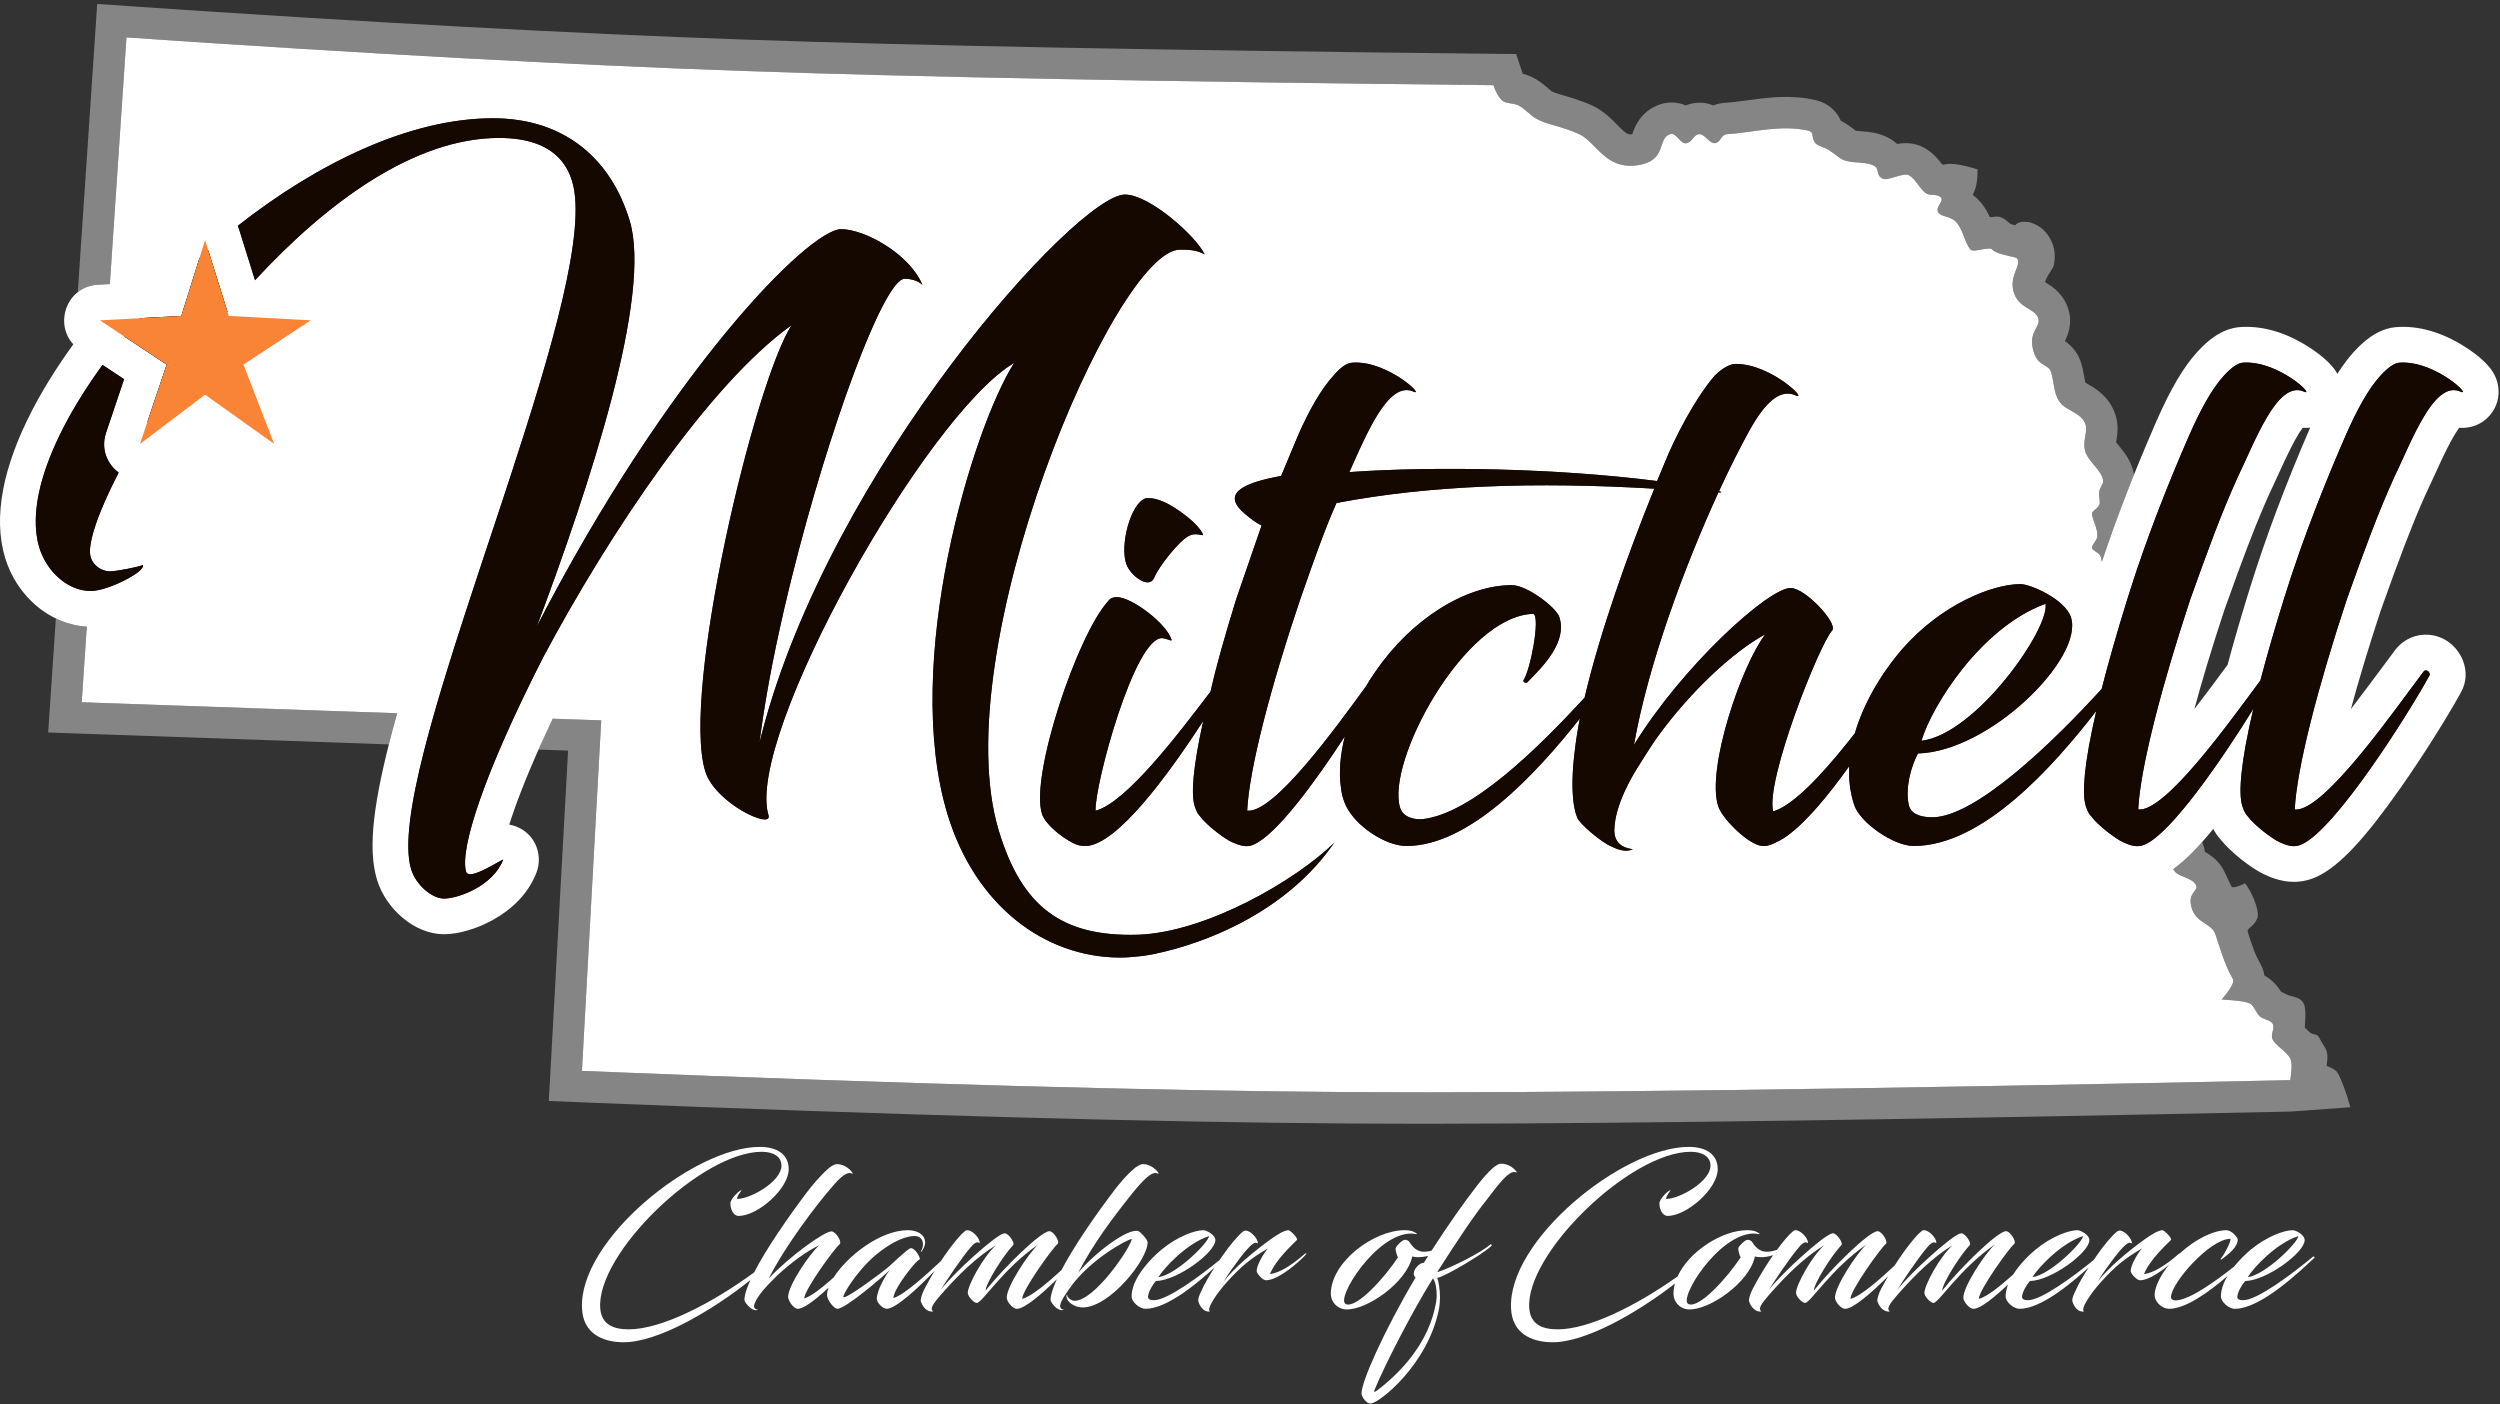
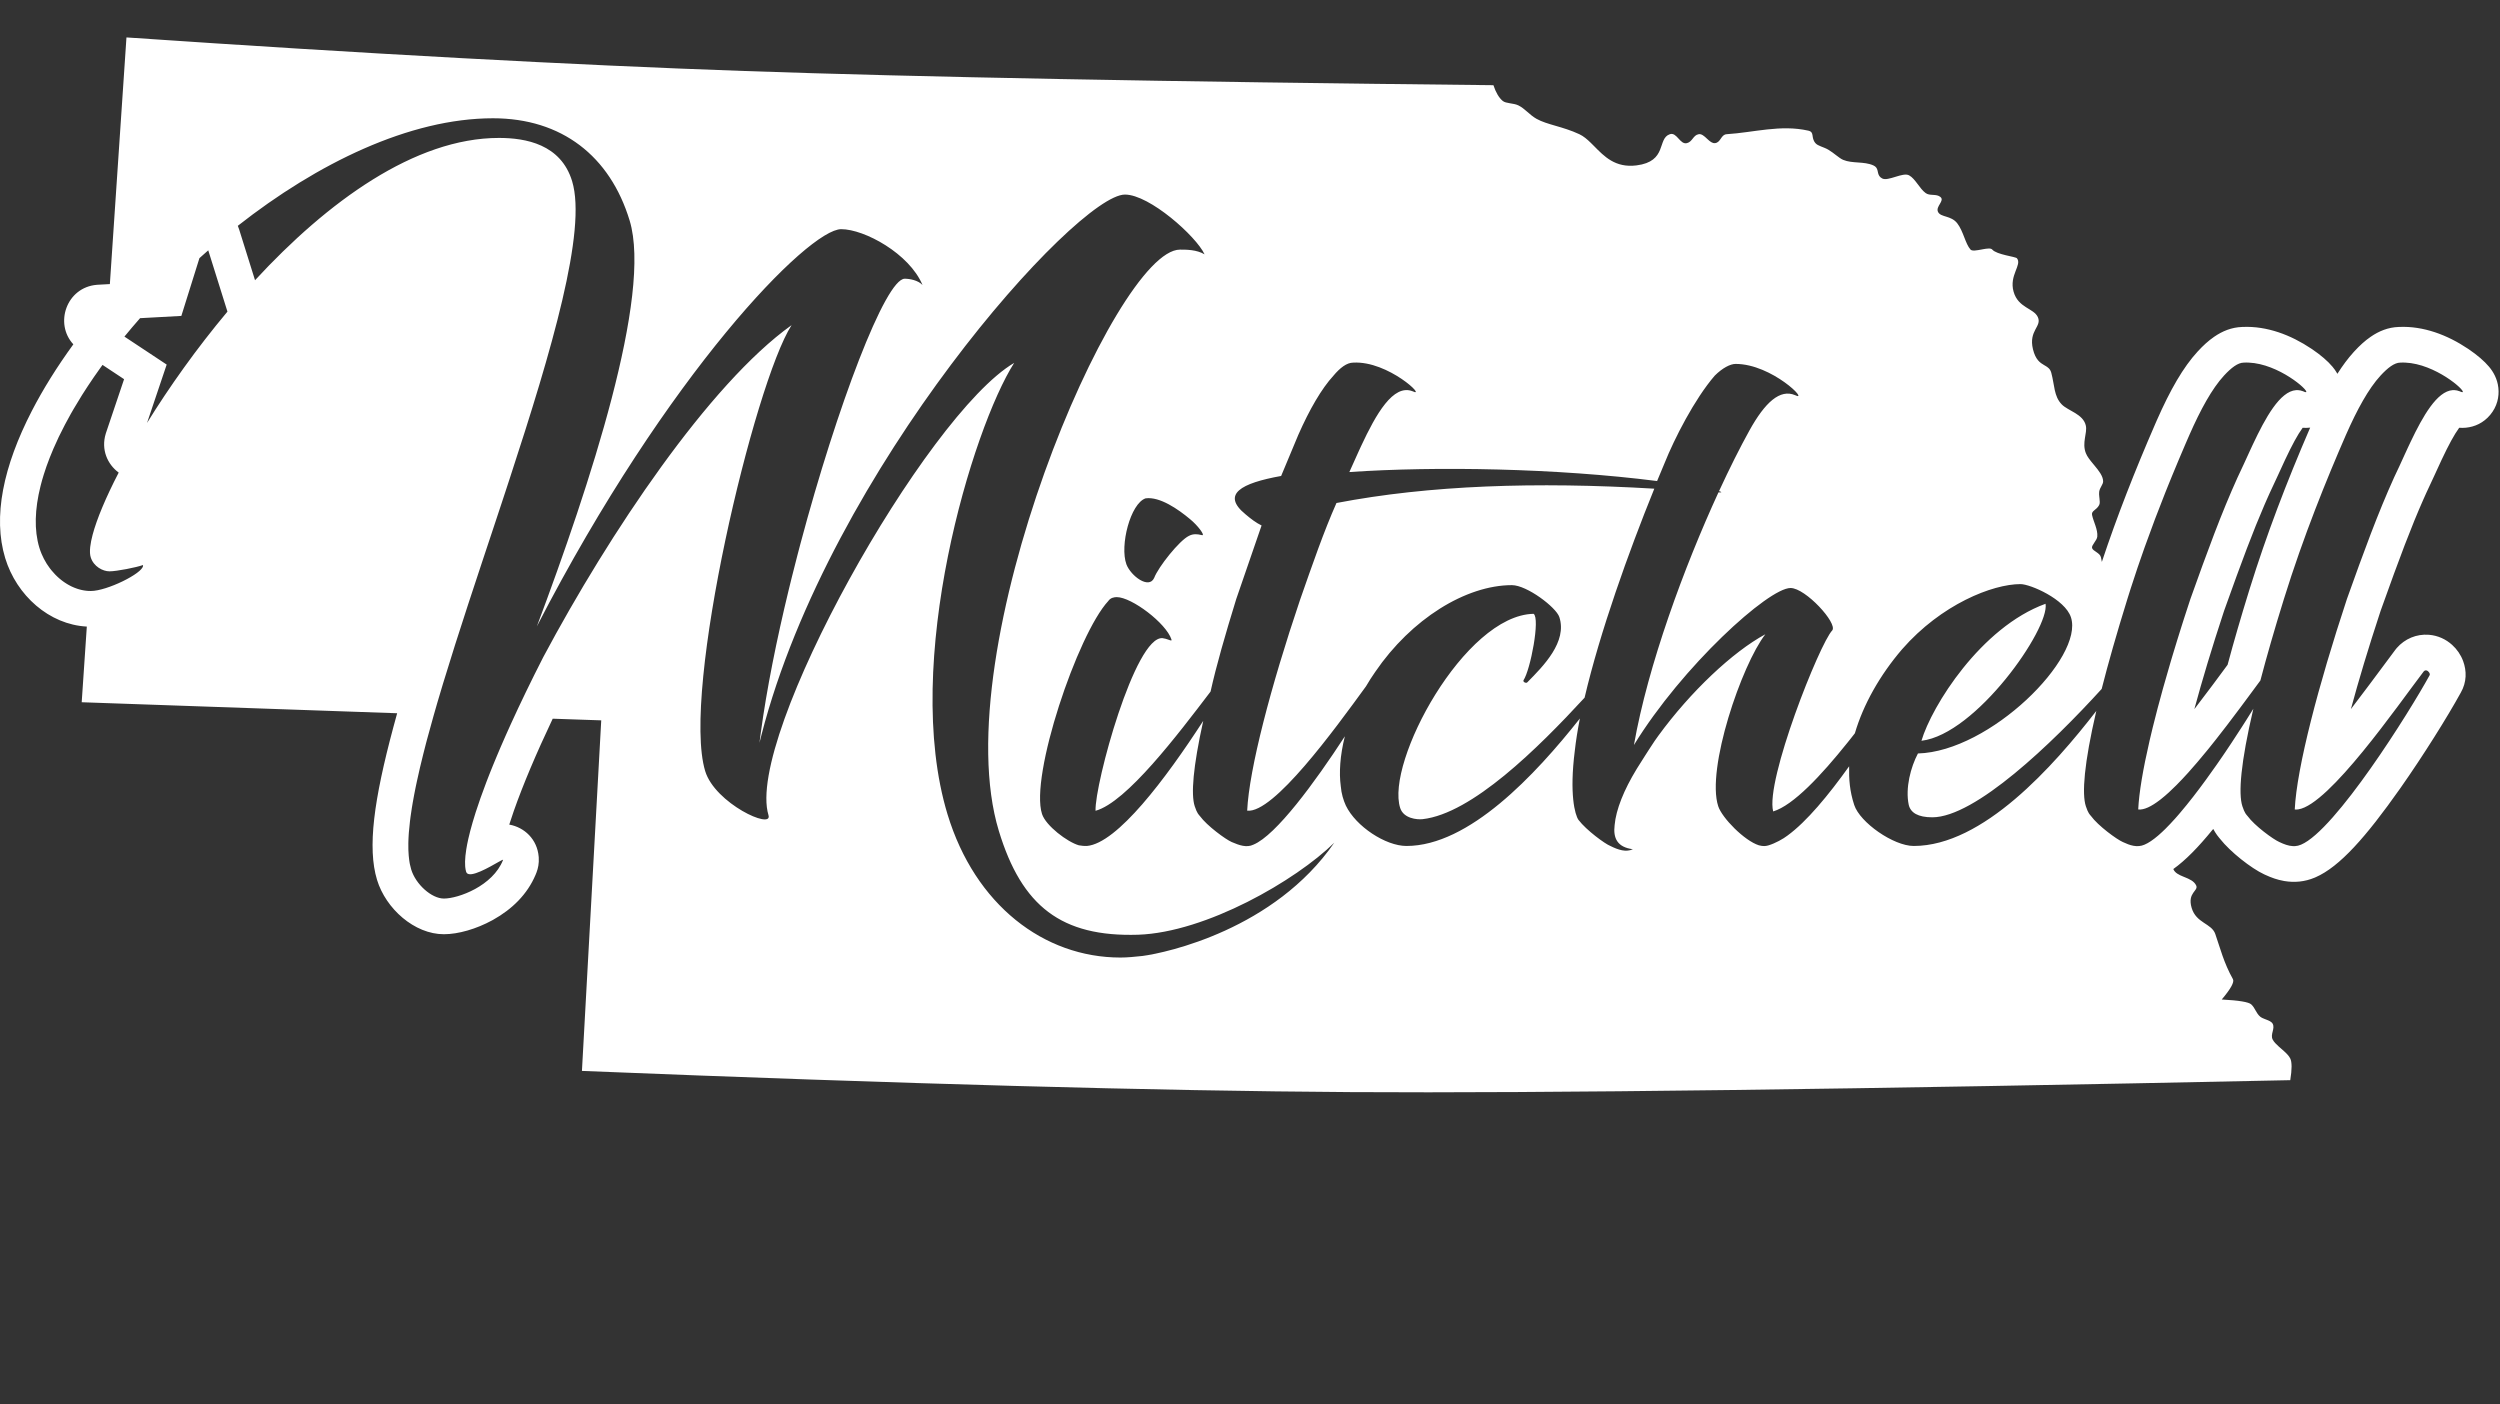
<svg xmlns="http://www.w3.org/2000/svg" width="178" height="100" viewBox="0 0 178 100">
  <rect x="0" y="0" width="178" height="100" fill="#333333" stroke="none" />
  <g fill="none" fill-rule="evenodd" transform="translate(0 .282)">
-     <path fill="#858585" fill-rule="nonzero" d="M39.353,50.889 L42.808,51.007 L41.434,75.967 C64.193,76.888 82.436,77.391 96.161,77.476 C109.887,77.562 132.188,77.279 163.066,76.626 C163.192,75.854 163.192,75.34 163.066,75.082 C162.979,74.905 162.814,74.734 162.628,74.566 L162.249,74.232 C162.064,74.066 161.899,73.901 161.815,73.734 C161.743,73.593 161.752,73.45 161.78,73.308 L161.846,73.023 C161.875,72.882 161.885,72.744 161.815,72.61 C161.739,72.465 161.545,72.385 161.348,72.31 L161.283,72.285 C161.152,72.235 161.026,72.183 160.938,72.113 C160.63,71.866 160.578,71.497 160.288,71.23 C160.107,71.063 159.406,70.947 158.188,70.882 C158.834,70.119 159.1,69.636 158.985,69.433 C158.327,68.264 158.07,67.192 157.726,66.212 C157.626,65.928 157.41,65.751 157.162,65.582 L156.907,65.413 C156.56,65.181 156.207,64.907 156.045,64.359 C155.722,63.262 156.549,63.156 156.369,62.765 C156.223,62.45 155.874,62.305 155.533,62.166 L155.457,62.135 C155.144,62.006 154.85,61.872 154.74,61.593 C155.392,61.129 156.067,60.486 156.795,59.666 C156.81,59.694 156.822,59.725 156.834,59.757 C156.911,59.96 156.96,60.157 156.987,60.351 L156.989,60.374 C157.067,60.416 157.138,60.458 157.212,60.504 L157.257,60.533 C157.742,60.847 158.141,61.266 158.401,61.829 C158.597,62.254 158.759,62.595 158.889,62.853 C159.017,62.942 159.333,62.862 159.837,62.612 C160.188,62.956 160.936,64.527 160.718,65.104 C160.5,65.682 159.957,65.823 160.034,66.057 C160.1,66.262 160.159,66.443 160.213,66.606 L160.242,66.693 C160.437,67.275 160.563,67.607 160.718,67.925 L160.743,67.976 C160.801,68.093 160.864,68.209 160.936,68.337 C161.086,68.604 161.177,68.875 161.221,69.144 L161.225,69.174 L161.25,69.187 C161.429,69.283 161.599,69.402 161.769,69.553 L161.805,69.586 C161.999,69.765 162.159,69.956 162.301,70.162 C162.337,70.214 162.367,70.261 162.397,70.309 L162.408,70.327 L162.426,70.335 C162.512,70.373 162.592,70.412 162.683,70.462 L162.722,70.484 C163.159,70.731 163.749,70.646 164.015,71.155 C164.235,71.577 164.111,72.435 164.106,72.871 L164.105,72.886 C164.179,72.952 164.24,73.009 164.299,73.066 L164.413,73.181 C164.683,73.459 164.962,73.259 165.135,73.611 C165.532,74.422 165.852,74.396 165.653,75.609 C166.079,75.769 166.338,75.929 166.429,76.088 C166.714,76.583 167.021,77.405 167.348,78.553 L163.113,78.861 C136.679,79.42 116.525,79.708 102.642,79.726 L100.017,79.726 C98.659,79.724 97.369,79.72 96.147,79.712 C82.392,79.626 64.126,79.122 41.343,78.201 L39.075,78.109 L39.2,75.844 L40.448,53.162 L38.342,53.089 C38.655,52.385 38.992,51.651 39.353,50.889 Z M3.976,43.756 C4.663,44.087 5.407,44.29 6.181,44.33 L5.817,49.718 L28.277,50.501 L28.241,50.635 C28.163,50.916 28.086,51.198 28.009,51.485 C27.896,51.908 27.788,52.319 27.687,52.719 L5.739,51.953 L3.429,51.872 L3.585,49.568 L3.976,43.756 Z M6.922,0 L9.157,0.153 C26.211,1.317 40.854,2.112 53.084,2.54 C65.32,2.967 83.079,3.303 106.354,3.548 L107.949,3.565 L108.418,4.969 L108.443,4.976 C108.644,5.026 108.831,5.091 109.034,5.185 L109.089,5.212 C109.493,5.409 109.777,5.618 110.154,5.944 C110.185,5.971 110.28,6.053 110.291,6.063 C110.371,6.132 110.418,6.172 110.456,6.201 C110.481,6.219 110.493,6.228 110.497,6.23 C110.589,6.282 110.772,6.349 111.139,6.458 C111.221,6.482 111.531,6.573 111.586,6.589 C111.788,6.648 111.953,6.699 112.121,6.753 C112.575,6.9 112.985,7.056 113.394,7.247 C113.934,7.498 114.351,7.823 114.83,8.289 C114.844,8.303 114.862,8.321 114.882,8.341 L114.927,8.385 L114.957,8.416 L114.988,8.447 C115.01,8.469 115.032,8.491 115.054,8.513 L115.086,8.545 C115.164,8.624 115.235,8.696 115.268,8.73 L115.287,8.748 C115.785,9.247 115.909,9.315 116.217,9.279 C116.345,8.903 116.449,8.655 116.642,8.357 L116.671,8.314 C117.029,7.776 117.544,7.366 118.193,7.151 C118.818,6.944 119.441,6.984 119.993,7.21 L120.023,7.222 L120.068,7.205 C120.201,7.155 120.34,7.114 120.485,7.085 L120.539,7.074 C121.064,6.978 121.544,7.045 121.975,7.22 L121.985,7.224 C122.223,7.129 122.478,7.068 122.746,7.046 L122.8,7.042 C123.225,7.015 123.585,6.973 124.421,6.859 C125.245,6.747 125.726,6.688 126.2,6.655 L126.277,6.649 C126.392,6.642 126.508,6.635 126.63,6.63 C127.552,6.59 128.401,6.649 129.243,6.839 C129.894,6.986 130.472,7.341 130.863,7.939 C130.94,8.057 131.004,8.175 131.057,8.294 L131.067,8.318 L131.093,8.331 C131.138,8.354 131.183,8.378 131.229,8.403 L131.296,8.441 C131.509,8.566 131.697,8.695 131.916,8.86 C131.93,8.871 132.041,8.956 132.129,9.023 L132.141,9.031 C132.203,9.038 132.278,9.044 132.402,9.053 L132.431,9.055 C132.473,9.058 132.493,9.06 132.517,9.061 C133.259,9.116 133.724,9.195 134.305,9.458 C134.582,9.582 134.832,9.746 135.049,9.945 L135.076,9.97 C135.093,9.967 135.107,9.965 135.121,9.962 L135.165,9.955 C135.783,9.859 136.375,9.902 136.992,10.236 C137.356,10.433 137.648,10.68 137.917,10.978 C138.044,11.117 138.133,11.227 138.27,11.408 L138.279,11.42 L138.317,11.427 L138.386,11.442 C138.823,11.301 139.63,11.413 140.806,11.778 C140.806,12.596 140.691,13.195 140.462,13.574 L140.466,13.602 C140.689,13.766 140.893,13.959 141.079,14.189 L141.119,14.239 C141.346,14.53 141.514,14.817 141.671,15.156 L141.681,15.178 L141.708,15.178 C141.843,15.182 142.135,15.117 142.277,15.144 L142.338,15.156 C142.683,15.228 142.862,15.444 143.164,15.671 C143.188,15.68 143.208,15.685 143.23,15.691 L143.253,15.697 C143.297,15.708 143.395,15.731 143.497,15.755 C143.653,15.52 144.008,15.452 144.562,15.553 C144.716,15.608 144.834,15.655 144.916,15.695 C145.209,15.838 145.469,16.018 145.727,16.344 C146.277,17.039 146.395,17.836 146.233,18.604 C146.192,18.8 145.777,19.351 145.706,19.544 C145.695,19.574 145.676,19.625 145.656,19.676 L145.643,19.71 C145.632,19.738 145.621,19.766 145.613,19.788 L145.608,19.801 C145.668,19.838 145.72,19.87 145.727,19.875 C145.973,20.027 146.16,20.159 146.361,20.337 C146.683,20.624 146.947,20.964 147.135,21.379 C147.467,22.115 147.466,22.871 147.208,23.571 C147.158,23.706 147.105,23.825 147.042,23.949 L147.018,23.997 C147.169,24.1 147.305,24.21 147.45,24.355 L147.489,24.395 C147.834,24.752 148.08,25.188 148.213,25.682 C148.236,25.769 148.256,25.844 148.273,25.919 L148.285,25.968 C148.327,26.151 148.362,26.341 148.424,26.694 C148.444,26.808 148.46,26.892 148.473,26.956 L148.507,26.981 L148.576,27.02 C148.614,27.041 148.65,27.062 148.674,27.075 L148.685,27.082 C149.094,27.316 149.393,27.518 149.701,27.81 C150.196,28.279 150.552,28.862 150.701,29.565 C150.776,29.915 150.785,30.243 150.754,30.586 C150.744,30.695 150.731,30.801 150.713,30.916 L150.704,30.977 L150.693,31.043 C150.69,31.06 150.688,31.072 150.684,31.099 C150.679,31.125 150.679,31.125 150.675,31.149 C150.673,31.165 150.67,31.18 150.668,31.193 L150.665,31.212 L150.672,31.22 C150.703,31.259 150.744,31.308 150.799,31.374 L150.818,31.397 C151.253,31.919 151.457,32.196 151.669,32.649 C151.798,32.925 151.893,33.213 151.942,33.516 C151.102,35.601 150.343,37.65 149.652,39.726 C149.631,39.618 149.61,39.51 149.589,39.403 C149.522,39.073 149.012,38.965 148.954,38.732 C148.904,38.532 149.3,38.211 149.327,37.923 C149.375,37.413 149.048,36.853 148.954,36.382 C148.893,36.078 149.266,36.048 149.461,35.677 C149.523,35.559 149.504,35.376 149.481,35.185 L149.472,35.112 C149.457,34.98 149.445,34.847 149.461,34.733 C149.508,34.413 149.75,34.22 149.743,33.977 C149.731,33.603 149.43,33.227 149.122,32.856 L149.03,32.745 C148.815,32.487 148.61,32.232 148.513,31.984 C148.22,31.239 148.625,30.556 148.513,30.03 C148.335,29.193 147.244,28.973 146.798,28.514 C146.231,27.93 146.29,27.147 146.052,26.263 C145.977,25.983 145.81,25.87 145.616,25.756 L145.582,25.736 L145.546,25.716 C145.259,25.548 144.929,25.337 144.746,24.581 C144.423,23.238 145.4,22.976 145.095,22.298 C144.804,21.654 143.696,21.654 143.367,20.484 C143.037,19.313 143.983,18.583 143.609,18.11 C143.511,17.985 142.172,17.86 141.846,17.485 C141.75,17.374 141.478,17.411 141.185,17.464 L141.112,17.478 C140.768,17.542 140.415,17.614 140.299,17.485 C139.929,17.071 139.794,16.178 139.354,15.614 C138.915,15.051 138.189,15.202 137.99,14.812 C137.789,14.417 138.487,14.017 138.159,13.744 C138.02,13.628 137.849,13.608 137.675,13.597 L137.6,13.592 C137.425,13.582 137.252,13.569 137.108,13.465 C136.676,13.154 136.377,12.445 135.926,12.201 C135.482,11.961 134.434,12.647 134.014,12.425 C133.822,12.324 133.76,12.19 133.724,12.051 L133.677,11.844 C133.64,11.708 133.578,11.582 133.384,11.495 C132.713,11.193 131.886,11.376 131.23,11.099 C130.938,10.975 130.578,10.611 130.168,10.372 C129.834,10.177 129.437,10.117 129.26,9.91 C128.913,9.503 129.22,9.127 128.749,9.02 C126.781,8.575 124.875,9.151 122.941,9.273 C122.735,9.286 122.633,9.426 122.533,9.571 L122.5,9.62 C122.405,9.757 122.302,9.888 122.109,9.91 C121.921,9.932 121.749,9.787 121.577,9.629 L121.526,9.582 C121.338,9.407 121.15,9.235 120.944,9.273 C120.543,9.347 120.507,9.813 120.106,9.91 C119.61,10.031 119.395,9.108 118.896,9.273 C117.97,9.58 118.74,11.215 116.515,11.495 C115.004,11.685 114.215,10.847 113.495,10.117 L113.269,9.892 C113.007,9.636 112.744,9.411 112.449,9.273 C111.252,8.716 110.163,8.606 109.402,8.179 C108.9,7.898 108.58,7.452 108.107,7.221 C107.758,7.051 107.226,7.097 106.993,6.903 C106.726,6.68 106.505,6.307 106.331,5.784 C83.039,5.539 65.264,5.202 53.006,4.774 C40.749,4.346 26.081,3.549 9.004,2.383 L7.822,19.945 L6.975,19.991 L6.902,19.996 C6.363,20.039 5.904,20.231 5.539,20.518 L6.771,2.233 L6.922,0 Z" />
    <path fill="#FFF" fill-rule="nonzero" d="M9.004,2.383 C26.081,3.549 40.749,4.346 53.006,4.774 C65.264,5.202 83.039,5.539 106.331,5.784 C106.505,6.307 106.726,6.68 106.993,6.903 C107.226,7.097 107.758,7.051 108.107,7.221 C108.58,7.452 108.9,7.898 109.402,8.179 C110.163,8.606 111.252,8.716 112.449,9.273 C112.744,9.411 113.007,9.636 113.269,9.892 L113.495,10.117 C114.215,10.847 115.004,11.685 116.515,11.495 C118.74,11.215 117.97,9.58 118.896,9.273 C119.395,9.108 119.61,10.031 120.106,9.91 C120.507,9.813 120.543,9.347 120.944,9.273 C121.15,9.235 121.338,9.407 121.526,9.582 L121.577,9.629 C121.749,9.787 121.921,9.932 122.109,9.91 C122.302,9.888 122.405,9.757 122.5,9.62 L122.533,9.571 C122.633,9.426 122.735,9.286 122.941,9.273 C124.875,9.151 126.781,8.575 128.749,9.02 C129.22,9.127 128.913,9.503 129.26,9.91 C129.437,10.117 129.834,10.177 130.168,10.372 C130.578,10.611 130.938,10.975 131.23,11.099 C131.886,11.376 132.713,11.193 133.384,11.495 C133.578,11.582 133.64,11.708 133.677,11.844 L133.724,12.051 C133.76,12.19 133.822,12.324 134.014,12.425 C134.434,12.647 135.482,11.961 135.926,12.201 C136.377,12.445 136.676,13.154 137.108,13.465 C137.252,13.569 137.425,13.582 137.6,13.592 L137.675,13.597 C137.849,13.608 138.02,13.628 138.159,13.744 C138.487,14.017 137.789,14.417 137.99,14.812 C138.189,15.202 138.915,15.051 139.354,15.614 C139.794,16.178 139.929,17.071 140.299,17.485 C140.415,17.614 140.768,17.542 141.112,17.478 L141.185,17.464 C141.478,17.411 141.75,17.374 141.846,17.485 C142.172,17.86 143.511,17.985 143.609,18.11 C143.983,18.583 143.037,19.313 143.367,20.484 C143.696,21.654 144.804,21.654 145.095,22.298 C145.4,22.976 144.423,23.238 144.746,24.581 C144.929,25.337 145.259,25.548 145.546,25.716 L145.582,25.736 L145.616,25.756 C145.81,25.87 145.977,25.983 146.052,26.263 C146.29,27.147 146.231,27.93 146.798,28.514 C147.244,28.973 148.335,29.193 148.513,30.03 C148.625,30.556 148.22,31.239 148.513,31.984 C148.61,32.232 148.815,32.487 149.03,32.745 L149.122,32.856 C149.43,33.227 149.731,33.603 149.743,33.977 C149.75,34.22 149.508,34.413 149.461,34.733 C149.445,34.847 149.457,34.98 149.472,35.112 L149.481,35.185 C149.504,35.376 149.523,35.559 149.461,35.677 C149.266,36.048 148.893,36.078 148.954,36.382 C149.048,36.853 149.375,37.413 149.327,37.923 C149.3,38.211 148.904,38.532 148.954,38.732 C149.012,38.965 149.522,39.073 149.589,39.403 C149.61,39.51 149.631,39.618 149.652,39.726 C150.734,36.473 151.984,33.286 153.442,29.928 L153.558,29.661 C154.526,27.465 155.443,25.866 156.474,24.745 C156.863,24.322 157.24,23.977 157.645,23.699 C158.245,23.286 158.894,23.024 159.634,22.998 L159.668,22.997 L159.689,22.996 C161.4,22.923 163.096,23.557 164.581,24.553 L164.645,24.596 C165.228,24.993 165.738,25.425 166.074,25.829 C166.196,25.975 166.305,26.125 166.403,26.299 L166.421,26.334 C166.797,25.742 167.176,25.234 167.572,24.797 L167.619,24.745 C168.008,24.322 168.385,23.977 168.79,23.699 C169.39,23.286 170.039,23.024 170.779,22.998 L170.813,22.997 L170.834,22.996 C172.545,22.923 174.241,23.557 175.727,24.553 L175.79,24.596 C176.373,24.993 176.883,25.425 177.219,25.829 C177.378,26.019 177.513,26.215 177.633,26.463 C177.756,26.718 177.846,26.994 177.883,27.331 C177.953,27.978 177.794,28.67 177.3,29.26 C176.82,29.834 176.198,30.108 175.575,30.17 C175.415,30.185 175.266,30.187 175.124,30.176 L175.097,30.174 L175.083,30.193 C174.743,30.658 174.348,31.385 173.849,32.444 L173.818,32.51 C173.778,32.596 173.561,33.07 173.328,33.575 L173.29,33.657 L173.248,33.748 C173.06,34.156 172.873,34.559 172.772,34.77 L172.752,34.812 C172.704,34.919 172.656,35.027 172.608,35.135 L172.55,35.264 C171.68,37.234 170.88,39.342 169.535,43.111 L169.505,43.195 L169.451,43.359 C168.643,45.811 167.943,48.135 167.384,50.204 L167.416,50.163 C167.729,49.754 168.14,49.211 168.559,48.651 L168.66,48.516 L168.711,48.449 L168.848,48.266 L168.929,48.157 C169.76,47.046 170.528,46.009 170.549,45.981 C170.582,45.937 170.616,45.895 170.652,45.854 C171.219,45.203 172.054,44.845 172.932,44.914 C173.596,44.966 174.156,45.241 174.592,45.634 C174.936,45.944 175.21,46.339 175.374,46.785 C175.631,47.48 175.643,48.281 175.203,49.044 L175.187,49.071 C174.262,50.756 172.535,53.516 170.93,55.801 L170.873,55.882 C168.467,59.297 166.584,61.435 164.867,62.18 L164.826,62.197 L164.803,62.207 C164.103,62.502 163.376,62.568 162.66,62.45 L162.6,62.439 C162.136,62.356 161.739,62.215 161.288,62.007 L161.234,61.982 L161.203,61.968 C160.287,61.542 158.798,60.376 158.061,59.436 L158.05,59.422 L158.039,59.41 L158.024,59.391 L158.006,59.371 C157.902,59.247 157.805,59.114 157.712,58.963 C157.668,58.892 157.625,58.818 157.585,58.742 L157.536,58.793 C156.517,60.042 155.607,60.976 154.74,61.593 C154.85,61.872 155.144,62.006 155.457,62.135 L155.533,62.166 C155.874,62.305 156.223,62.45 156.369,62.765 C156.549,63.156 155.722,63.262 156.045,64.359 C156.369,65.455 157.46,65.455 157.726,66.212 C158.07,67.192 158.327,68.264 158.985,69.433 C159.1,69.636 158.834,70.119 158.188,70.882 C159.406,70.947 160.107,71.063 160.288,71.23 C160.578,71.497 160.63,71.866 160.938,72.113 C161.026,72.183 161.152,72.235 161.283,72.285 L161.348,72.31 C161.545,72.385 161.739,72.465 161.815,72.61 C162.001,72.967 161.624,73.359 161.815,73.734 C161.899,73.901 162.064,74.066 162.249,74.232 L162.628,74.566 C162.814,74.734 162.979,74.905 163.066,75.082 C163.192,75.34 163.192,75.854 163.066,76.626 C132.188,77.279 109.887,77.562 96.161,77.476 C82.436,77.391 64.193,76.888 41.434,75.967 L42.808,51.007 L39.353,50.889 C38.162,53.401 37.232,55.612 36.59,57.438 L36.561,57.523 C36.452,57.835 36.353,58.133 36.263,58.416 L36.259,58.429 L36.274,58.432 C37.325,58.623 38.256,59.463 38.356,60.733 L38.359,60.776 C38.385,61.186 38.316,61.531 38.197,61.845 C38.183,61.882 38.168,61.918 38.153,61.953 L38.13,62.01 C37.548,63.389 36.463,64.455 35.109,65.209 L35.044,65.245 C33.92,65.859 32.632,66.235 31.606,66.235 C29.508,66.235 27.47,64.42 26.844,62.361 C26.15,60.079 26.619,56.665 28.009,51.485 C28.086,51.198 28.163,50.916 28.241,50.635 L28.277,50.501 L5.817,49.718 L6.181,44.33 C3.502,44.19 1.177,42.109 0.37,39.455 C-0.523,36.518 0.234,32.916 2.269,28.971 C3.069,27.419 4.065,25.826 5.222,24.234 C3.854,22.758 4.733,20.17 6.902,19.996 L6.975,19.991 L7.822,19.945 L9.004,2.383 Z M35.101,8.139 C29.167,8.139 22.602,11.343 16.932,15.796 C16.967,15.88 16.999,15.967 17.028,16.057 L18.158,19.67 C23.306,14.095 29.53,9.539 35.526,9.539 C37.431,9.539 39.935,9.987 40.735,12.619 C41.801,16.123 39.279,24.663 36.311,33.732 L35.992,34.706 L35.67,35.682 L35.508,36.171 L35.096,37.415 L34.612,38.87 L34.291,39.838 C32.985,43.778 31.727,47.629 30.773,51.023 L30.895,50.593 C30.719,51.209 30.553,51.81 30.398,52.395 C30.371,52.498 30.344,52.6 30.317,52.702 C30.257,52.933 30.198,53.162 30.142,53.388 C30.058,53.721 29.978,54.048 29.903,54.369 C29.823,54.708 29.749,55.039 29.68,55.363 C29.651,55.496 29.623,55.629 29.596,55.76 C29.579,55.845 29.562,55.928 29.546,56.011 C29.529,56.097 29.512,56.182 29.496,56.267 C29.494,56.276 29.492,56.286 29.49,56.296 C29.453,56.489 29.419,56.678 29.387,56.863 C29.366,56.986 29.345,57.108 29.326,57.228 L29.354,57.056 C29.343,57.122 29.333,57.188 29.322,57.253 C29.289,57.461 29.259,57.664 29.232,57.862 C29.216,57.977 29.202,58.09 29.189,58.202 C29.156,58.477 29.13,58.742 29.11,58.997 C29.108,59.037 29.105,59.075 29.102,59.114 C29.098,59.178 29.094,59.242 29.091,59.304 C29.089,59.333 29.088,59.362 29.086,59.391 C29.083,59.45 29.081,59.508 29.079,59.566 C29.077,59.63 29.075,59.692 29.074,59.754 C29.072,59.902 29.072,60.045 29.076,60.183 C29.077,60.216 29.078,60.249 29.079,60.281 C29.084,60.406 29.091,60.527 29.101,60.644 C29.11,60.744 29.12,60.841 29.133,60.934 C29.138,60.977 29.144,61.019 29.151,61.06 C29.156,61.096 29.162,61.13 29.168,61.165 C29.174,61.196 29.18,61.227 29.186,61.257 C29.212,61.385 29.242,61.507 29.277,61.622 C29.6,62.686 30.73,63.695 31.606,63.695 C32.635,63.695 35.091,62.798 35.816,60.95 L35.821,60.934 L35.806,60.932 C35.649,60.961 34.307,61.853 33.602,61.956 L33.501,61.965 C33.342,61.97 33.228,61.92 33.189,61.79 C33.157,61.688 33.136,61.569 33.123,61.433 L33.129,61.488 C33.125,61.455 33.122,61.422 33.12,61.388 C33.112,61.287 33.11,61.178 33.112,61.06 C33.118,60.811 33.146,60.525 33.197,60.202 C33.215,60.09 33.235,59.974 33.258,59.853 C33.284,59.723 33.312,59.587 33.343,59.447 C33.384,59.267 33.43,59.078 33.481,58.881 C33.532,58.686 33.588,58.482 33.65,58.271 C33.716,58.044 33.788,57.806 33.867,57.56 C34.076,56.909 34.328,56.194 34.624,55.417 C34.691,55.243 34.759,55.066 34.83,54.886 C34.86,54.812 34.889,54.737 34.919,54.662 C34.973,54.525 35.029,54.387 35.086,54.246 C35.182,54.012 35.281,53.773 35.383,53.529 C35.468,53.326 35.556,53.119 35.646,52.909 C35.764,52.635 35.887,52.355 36.013,52.07 C36.129,51.808 36.248,51.544 36.37,51.275 C37.035,49.814 37.804,48.221 38.682,46.501 C43.37,37.709 50.482,27.068 56.36,22.868 C53.708,27.012 48.491,48.965 50.21,54.622 C50.908,56.918 55.039,58.822 54.716,57.758 C53.03,52.214 65.92,29.252 72.209,25.556 C69.246,30.204 64.179,46.893 67.465,57.702 C69.423,64.143 74.322,67.895 79.778,67.895 C80.293,67.895 80.791,67.839 81.34,67.783 C83.074,67.559 90.748,65.879 95.001,59.718 C92.266,62.406 85.874,66.103 81.035,66.271 C75.578,66.439 72.752,64.255 71.117,58.878 C67.218,46.053 79.383,17.491 84.016,17.491 C84.479,17.491 85.2,17.491 85.766,17.827 C85.168,16.539 81.846,13.571 80.096,13.571 C76.682,13.571 59.111,33.057 54.22,52.031 L54.075,52.605 L54.167,51.899 C54.585,48.801 55.295,45.271 56.158,41.708 L56.376,40.822 C56.508,40.291 56.644,39.759 56.782,39.229 L56.991,38.434 C59.596,28.655 63.044,19.563 64.416,19.563 C64.776,19.563 65.376,19.675 65.684,20.012 C64.746,17.771 61.541,16.035 59.894,16.035 C57.578,16.035 47.55,26.228 38.224,44.317 C42.005,34.236 46.447,20.74 44.83,15.419 C43.434,10.827 39.991,8.139 35.101,8.139 Z M153.738,59.141 C153.794,59.092 153.85,59.042 153.907,58.989 L153.7,59.174 C153.781,59.104 153.864,59.029 153.948,58.951 C154.002,58.9 154.057,58.848 154.112,58.794 C154.138,58.769 154.164,58.744 154.19,58.718 C154.403,58.506 154.624,58.272 154.851,58.019 C154.885,57.98 154.92,57.941 154.956,57.901 C154.999,57.851 155.043,57.802 155.086,57.752 C155.133,57.698 155.181,57.642 155.228,57.586 C155.534,57.227 155.847,56.841 156.162,56.436 C156.461,56.052 156.761,55.65 157.061,55.239 C157.308,54.901 157.553,54.556 157.796,54.209 C157.839,54.147 157.882,54.086 157.925,54.024 C158.032,53.869 158.139,53.715 158.245,53.56 C158.306,53.47 158.368,53.379 158.429,53.29 C158.583,53.062 158.735,52.834 158.885,52.608 C159.135,52.231 159.378,51.858 159.611,51.494 C159.718,51.328 159.823,51.163 159.926,51.001 C160.033,50.832 160.137,50.665 160.239,50.501 L160.439,50.18 C159.536,54.02 159.363,56.221 159.657,57.121 C159.824,57.632 159.946,57.724 160.023,57.817 C160.527,58.513 161.863,59.487 162.293,59.672 C162.606,59.82 162.932,59.949 163.263,59.963 L163.405,59.962 C163.547,59.953 163.69,59.921 163.834,59.858 C166.275,58.837 171.567,50.396 172.986,47.799 C173.05,47.703 172.923,47.495 172.772,47.454 L172.721,47.446 C172.67,47.446 172.618,47.467 172.571,47.521 C170.733,49.929 165.846,57.011 163.638,57.346 L163.509,57.358 L163.386,57.353 C163.527,54.385 165.073,48.495 167.099,42.373 C168.306,38.987 169.309,36.25 170.465,33.699 C170.586,33.452 170.709,33.186 170.837,32.909 C170.965,32.631 171.096,32.342 171.23,32.048 C171.253,32 171.275,31.952 171.297,31.904 L171.445,31.582 L171.638,31.173 C172.513,29.336 173.516,27.575 174.626,27.496 L174.75,27.494 C174.874,27.5 175,27.527 175.127,27.577 C175.224,27.625 175.288,27.645 175.323,27.641 L175.344,27.635 C175.529,27.507 173.393,25.628 171.255,25.535 L171.077,25.531 L170.9,25.537 C170.483,25.537 170.003,25.908 169.491,26.464 C168.638,27.392 167.827,28.876 167.03,30.685 C165.655,33.839 164.012,37.874 162.613,42.373 C161.932,44.565 161.379,46.491 160.94,48.168 C160.745,48.43 160.532,48.72 160.303,49.03 C160.226,49.134 160.147,49.241 160.067,49.349 C159.882,49.599 159.688,49.86 159.488,50.129 C159.193,50.523 158.881,50.938 158.56,51.358 C158.308,51.687 158.051,52.019 157.79,52.349 C157.627,52.556 157.462,52.762 157.297,52.967 C157.24,53.037 157.184,53.106 157.127,53.176 C156.685,53.718 156.239,54.243 155.803,54.728 C155.518,55.044 155.236,55.344 154.962,55.619 C154.782,55.8 154.605,55.97 154.433,56.128 C154.238,56.306 154.049,56.469 153.865,56.613 L153.992,56.511 C153.925,56.567 153.858,56.62 153.791,56.671 C153.184,57.138 152.651,57.399 152.241,57.353 C152.298,56.15 152.586,54.466 153.044,52.482 L153.051,52.447 L153.058,52.42 C153.125,52.13 153.196,51.833 153.27,51.531 C153.49,50.635 153.74,49.687 154.014,48.703 L153.882,49.181 C153.931,49.001 153.982,48.819 154.033,48.637 C154.197,48.049 154.37,47.449 154.551,46.838 C154.588,46.713 154.625,46.588 154.663,46.462 C154.781,46.07 154.901,45.674 155.025,45.274 C155.119,44.969 155.216,44.66 155.314,44.351 L155.471,43.856 C155.492,43.79 155.513,43.723 155.535,43.657 C155.672,43.23 155.812,42.802 155.954,42.373 C157.161,38.987 158.164,36.25 159.32,33.699 L159.339,33.66 C159.61,33.1 159.9,32.45 160.206,31.786 L160.396,31.377 C161.293,29.469 162.329,27.578 163.481,27.496 L163.605,27.494 C163.729,27.5 163.855,27.527 163.981,27.577 C164.079,27.625 164.143,27.645 164.178,27.641 L164.199,27.635 C164.384,27.507 162.248,25.628 160.11,25.535 L159.932,25.531 C159.873,25.532 159.814,25.533 159.755,25.537 C159.338,25.537 158.858,25.908 158.346,26.464 C157.493,27.392 156.682,28.876 155.885,30.685 C155.796,30.89 155.705,31.099 155.613,31.311 C155.452,31.686 155.287,32.072 155.12,32.469 C154.964,32.841 154.806,33.221 154.646,33.611 C154.551,33.842 154.456,34.076 154.361,34.312 C154.296,34.471 154.232,34.632 154.167,34.795 C153.683,36.011 153.192,37.301 152.711,38.651 C152.695,38.694 152.68,38.737 152.665,38.78 C152.348,39.674 152.035,40.594 151.733,41.536 L151.703,41.627 L151.468,42.373 C150.704,44.833 150.101,46.956 149.639,48.771 C146.102,52.658 140.625,57.91 137.578,57.91 C136.561,57.91 136.038,57.585 135.903,57.029 C135.648,55.823 136.043,54.339 136.557,53.365 C141.691,53.225 148.391,46.547 147.452,43.671 C147.028,42.373 144.553,41.306 143.859,41.306 C141.871,41.306 138.224,42.744 135.43,45.944 C133.851,47.782 132.667,49.88 132.067,51.927 C131.968,52.054 131.868,52.182 131.768,52.309 L131.647,52.461 L131.526,52.612 C129.683,54.912 127.686,57.059 126.25,57.492 C125.678,55.313 129.56,45.526 130.459,44.599 C130.848,44.089 128.55,41.584 127.487,41.584 C125.914,41.584 119.777,47.15 116.336,52.762 C117.331,47.088 119.917,40.075 122.354,34.776 C122.643,34.79 122.593,34.746 122.395,34.686 C123.151,33.047 123.891,31.575 124.564,30.36 C125.67,28.366 126.74,27.392 127.816,27.856 C128.861,28.366 126.165,25.629 123.575,25.629 C123.205,25.629 122.648,25.908 122.09,26.464 C120.646,28.134 119.211,30.963 118.523,32.679 C118.347,33.093 118.168,33.523 117.985,33.968 C110.846,33.057 102.268,32.905 96.074,33.328 C96.28,32.872 96.494,32.389 96.715,31.904 L96.906,31.488 C97.97,29.204 99.202,27.031 100.579,27.577 C101.624,28.088 98.85,25.397 96.352,25.537 C95.89,25.537 95.41,25.908 94.944,26.464 C94.091,27.392 93.234,28.876 92.437,30.685 L91.217,33.607 C88.377,34.117 86.924,34.905 88.688,36.343 C89.071,36.668 89.439,36.946 89.824,37.132 L88.019,42.373 C87.233,44.923 86.604,47.103 86.192,48.958 C83.861,52.02 80.21,56.843 78.002,57.446 C77.936,55.544 80.82,44.97 82.777,45.155 C82.926,45.173 83.063,45.219 83.172,45.257 L83.209,45.271 C83.359,45.324 83.443,45.353 83.408,45.248 C83.03,44.089 80.575,42.233 79.511,42.233 C79.326,42.233 79.064,42.28 78.908,42.512 C76.721,44.877 73.315,54.988 74.193,57.678 C74.465,58.513 76,59.672 76.815,59.904 C77.062,59.951 77.2,59.951 77.385,59.951 C79.545,59.765 82.994,55.173 85.67,51.046 C84.942,54.339 84.791,56.287 85.064,57.121 C85.23,57.632 85.353,57.724 85.429,57.817 C85.934,58.513 87.269,59.487 87.7,59.672 C88.238,59.904 88.761,60.09 89.24,59.858 C90.851,59.197 93.618,55.425 95.754,52.143 C95.408,53.51 95.334,54.747 95.462,55.684 C95.505,56.24 95.656,56.704 95.824,57.075 C96.539,58.559 98.658,59.951 100.138,59.951 C104.588,59.951 109.31,54.895 112.487,50.875 C112.327,51.69 112.204,52.463 112.125,53.179 C111.737,56.24 112.129,57.724 112.389,58.095 C112.955,58.837 114.29,59.811 114.659,59.951 C115.212,60.229 115.781,60.414 116.261,60.182 C115.152,60.043 114.847,59.394 114.961,58.466 C115.06,57.353 115.623,55.962 116.526,54.478 L116.546,54.445 C116.612,54.34 116.83,53.992 117.085,53.591 L117.121,53.535 L117.193,53.422 L117.229,53.365 C117.242,53.346 117.254,53.327 117.266,53.308 L117.377,53.135 L117.414,53.078 C117.536,52.889 117.657,52.705 117.763,52.546 L117.816,52.466 C117.92,52.312 118.008,52.187 118.067,52.112 C120.367,48.958 123.374,46.129 125.694,44.877 C124.001,47.057 121.475,54.478 122.337,57.121 C122.61,57.956 124.203,59.579 125.234,59.904 C125.547,59.986 125.716,59.959 125.869,59.92 L125.908,59.91 C125.915,59.908 125.921,59.906 125.928,59.904 C126.391,59.765 126.979,59.44 127.273,59.208 C128.63,58.22 130.177,56.35 131.658,54.279 C131.639,55.18 131.693,56.03 132.019,57.029 C132.427,58.281 134.822,59.951 136.256,59.951 C141.182,59.951 146.212,54.267 149.257,50.337 C148.386,54.08 148.222,56.234 148.512,57.121 C148.679,57.632 148.801,57.724 148.878,57.817 C149.382,58.513 150.718,59.487 151.148,59.672 C151.64,59.904 152.163,60.09 152.689,59.858 C152.975,59.738 153.301,59.516 153.656,59.213 L153.7,59.174 Z M95.156,35.532 C101.767,34.264 109.348,34.011 117.787,34.512 L117.76,34.58 C115.963,39.012 113.92,44.702 112.823,49.392 C109.481,53.019 104.795,57.645 101.293,58.042 C100.892,58.088 99.937,57.995 99.695,57.253 C98.636,54.004 104.277,43.515 109.193,43.422 C109.669,43.747 108.969,47.413 108.471,48.156 C108.424,48.295 108.686,48.388 108.748,48.295 C109.895,47.135 111.6,45.418 111.025,43.654 C110.798,42.958 108.712,41.38 107.649,41.38 C104.367,41.38 100.485,43.793 97.919,47.553 C97.679,47.895 97.459,48.241 97.257,48.587 C95.013,51.668 90.678,57.645 88.799,57.438 C88.94,54.468 90.486,48.574 92.557,42.447 C93.466,39.848 94.25,37.574 95.156,35.532 Z M145.644,42.706 C145.943,44.472 140.696,51.998 136.807,52.462 C137.534,50 141.036,44.379 145.644,42.706 Z M164.485,30.164 L164.472,30.165 L164.43,30.17 C164.27,30.185 164.121,30.187 163.979,30.176 L163.952,30.174 L163.938,30.193 C163.598,30.658 163.203,31.385 162.704,32.444 L162.673,32.51 C162.632,32.596 162.416,33.07 162.183,33.575 L162.145,33.657 L162.103,33.748 C161.915,34.156 161.728,34.559 161.627,34.77 L161.607,34.812 C161.559,34.919 161.511,35.027 161.463,35.135 L161.405,35.264 C161.361,35.364 161.317,35.464 161.274,35.564 L161.221,35.685 C160.419,37.54 159.64,39.609 158.39,43.111 L158.36,43.195 L158.306,43.359 C157.498,45.811 156.798,48.135 156.239,50.204 L156.281,50.152 C156.666,49.653 157.065,49.126 157.507,48.533 L157.581,48.434 C157.705,48.267 157.933,47.959 158.166,47.644 L158.229,47.559 C158.356,47.387 158.482,47.217 158.59,47.071 L158.606,47.049 L158.633,46.947 C159.052,45.386 159.551,43.667 160.13,41.795 L160.185,41.619 C161.378,37.783 162.784,34.101 164.471,30.195 L164.485,30.164 Z M3.566,40.2 L3.655,40.312 C3.664,40.324 3.672,40.334 3.681,40.344 C3.76,40.44 3.843,40.533 3.929,40.622 C3.943,40.636 3.957,40.65 3.971,40.664 C4.007,40.7 4.043,40.735 4.08,40.77 C4.086,40.775 4.092,40.781 4.098,40.787 C4.136,40.823 4.175,40.857 4.214,40.891 C4.232,40.907 4.251,40.922 4.269,40.938 C4.303,40.966 4.337,40.994 4.372,41.021 C4.401,41.044 4.431,41.067 4.461,41.089 C4.487,41.108 4.513,41.127 4.539,41.145 C4.548,41.151 4.556,41.157 4.565,41.164 C4.612,41.196 4.66,41.228 4.708,41.258 C4.72,41.266 4.732,41.273 4.743,41.28 C4.789,41.308 4.835,41.335 4.881,41.362 C4.889,41.366 4.896,41.37 4.904,41.374 C4.946,41.398 4.988,41.42 5.031,41.442 C5.057,41.454 5.082,41.467 5.107,41.479 C5.142,41.495 5.178,41.512 5.214,41.527 C5.241,41.539 5.269,41.551 5.296,41.562 C5.321,41.572 5.345,41.581 5.37,41.59 C5.407,41.605 5.444,41.618 5.482,41.631 C5.51,41.64 5.537,41.649 5.565,41.658 C5.596,41.667 5.627,41.676 5.657,41.685 C5.69,41.694 5.722,41.702 5.755,41.71 C5.783,41.717 5.811,41.723 5.839,41.73 C5.872,41.737 5.905,41.743 5.938,41.749 C5.967,41.754 5.997,41.759 6.027,41.764 C6.061,41.769 6.094,41.773 6.127,41.777 C6.158,41.781 6.189,41.784 6.221,41.787 L6.279,41.791 L6.31,41.793 C6.324,41.793 6.338,41.794 6.351,41.795 L6.351,41.792 L6.468,41.797 C7.611,41.797 10.149,40.544 10.185,40.004 L10.179,39.949 C9.715,40.117 8.307,40.397 7.793,40.397 C7.329,40.397 6.661,40.061 6.457,39.389 C6.453,39.376 6.449,39.363 6.445,39.349 L6.457,39.389 C6.431,39.303 6.415,39.205 6.408,39.093 L6.415,39.173 C6.41,39.133 6.407,39.09 6.406,39.046 L6.408,39.093 C6.406,39.056 6.405,39.018 6.405,38.978 L6.406,39.046 C6.404,38.991 6.404,38.933 6.407,38.872 C6.409,38.817 6.413,38.76 6.419,38.701 C6.421,38.68 6.423,38.659 6.426,38.638 C6.454,38.392 6.51,38.109 6.594,37.793 C6.892,36.672 7.532,35.141 8.451,33.367 C7.649,32.774 7.18,31.73 7.532,30.586 L7.555,30.515 L8.835,26.716 L7.429,25.785 L7.3,25.699 L7.148,25.909 C6.836,26.343 6.537,26.777 6.252,27.21 C6.113,27.42 5.978,27.63 5.845,27.84 C5.634,28.176 5.432,28.51 5.239,28.842 C5.171,28.959 5.104,29.075 5.038,29.192 C4.894,29.449 4.754,29.705 4.621,29.959 C4.316,30.538 4.042,31.111 3.8,31.673 C3.707,31.89 3.618,32.105 3.535,32.319 C3.377,32.721 3.237,33.118 3.116,33.508 C3.029,33.784 2.953,34.056 2.886,34.325 C2.474,35.97 2.423,37.465 2.803,38.717 C2.849,38.867 2.903,39.015 2.964,39.16 C3.062,39.393 3.178,39.617 3.311,39.831 C3.321,39.846 3.331,39.862 3.341,39.878 C3.402,39.973 3.466,40.066 3.533,40.156 L3.548,40.175 C3.554,40.184 3.56,40.192 3.566,40.2 Z M81.747,35.186 L81.565,35.2 C80.487,35.568 79.716,38.562 80.2,39.898 C80.517,40.727 81.803,41.694 82.177,40.865 C82.473,40.082 83.976,38.194 84.654,37.871 C84.973,37.701 85.291,37.757 85.472,37.798 L85.503,37.805 C85.551,37.816 85.587,37.825 85.607,37.825 C85.792,37.825 85.289,37.134 84.723,36.674 C83.897,35.983 82.581,35.062 81.565,35.2 Z M14.827,17.541 C14.616,17.725 14.406,17.911 14.199,18.099 L12.912,22.211 L9.973,22.372 C9.59,22.807 9.218,23.245 8.859,23.684 L11.868,25.676 L10.469,29.83 C12.035,27.296 13.984,24.543 16.194,21.905 Z" />
-     <path fill="#140801" fill-rule="nonzero" d="M35.101,8.139 C39.991,8.139 43.434,10.827 44.83,15.419 C46.447,20.74 42.005,34.236 38.224,44.317 C47.55,26.228 57.578,16.035 59.894,16.035 C61.541,16.035 64.746,17.771 65.684,20.012 C65.376,19.675 64.776,19.563 64.416,19.563 C62.933,19.563 59.024,30.189 56.376,40.822 L56.158,41.708 C55.295,45.271 54.585,48.801 54.167,51.899 L54.075,52.605 L54.22,52.031 C59.111,33.057 76.682,13.571 80.096,13.571 C81.846,13.571 85.168,16.539 85.766,17.827 C85.2,17.491 84.479,17.491 84.016,17.491 C79.383,17.491 67.218,46.053 71.117,58.878 C72.752,64.255 75.578,66.439 81.035,66.271 C85.874,66.103 92.266,62.406 95.001,59.718 C90.748,65.879 83.074,67.559 81.34,67.783 C80.791,67.839 80.293,67.895 79.778,67.895 C74.322,67.895 69.423,64.143 67.465,57.702 C64.179,46.893 69.246,30.204 72.209,25.556 C65.92,29.252 53.03,52.214 54.716,57.758 C55.039,58.822 50.908,56.918 50.21,54.622 C48.491,48.965 53.708,27.012 56.36,22.868 C50.482,27.068 43.37,37.709 38.682,46.501 C34.424,54.846 32.712,60.222 33.189,61.79 C33.41,62.518 35.954,60.726 35.816,60.95 C35.091,62.798 32.635,63.695 31.606,63.695 C30.73,63.695 29.6,62.686 29.277,61.622 C28.272,58.318 31.142,49.338 34.291,39.838 L34.612,38.87 L35.096,37.415 L35.508,36.171 L35.67,35.682 L35.992,34.706 L36.311,33.732 C39.279,24.663 41.801,16.123 40.735,12.619 C39.935,9.987 37.431,9.539 35.526,9.539 C29.53,9.539 23.306,14.095 18.158,19.67 L17.028,16.057 C16.999,15.967 16.967,15.88 16.932,15.796 C22.602,11.343 29.167,8.139 35.101,8.139 Z M175.127,27.577 C173.266,26.835 171.683,31.195 170.465,33.699 C169.309,36.25 168.306,38.987 167.099,42.373 C165.073,48.495 163.527,54.385 163.386,57.353 C165.45,57.585 170.66,50.025 172.571,47.521 C172.773,47.289 173.079,47.66 172.986,47.799 C171.567,50.396 166.275,58.837 163.834,59.858 C163.308,60.09 162.785,59.904 162.293,59.672 C161.863,59.487 160.527,58.513 160.023,57.817 C159.946,57.724 159.824,57.632 159.657,57.121 C159.363,56.221 159.536,54.02 160.439,50.18 C158.26,53.71 154.6,59.059 152.689,59.858 C152.163,60.09 151.64,59.904 151.148,59.672 C150.718,59.487 149.382,58.513 148.878,57.817 C148.801,57.724 148.679,57.632 148.512,57.121 C148.222,56.234 148.386,54.08 149.257,50.337 C146.212,54.267 141.182,59.951 136.256,59.951 C134.822,59.951 132.427,58.281 132.019,57.029 C131.693,56.03 131.639,55.18 131.658,54.279 C130.177,56.35 128.63,58.22 127.273,59.208 C126.979,59.44 126.391,59.765 125.928,59.904 C125.921,59.906 125.915,59.908 125.908,59.91 L125.869,59.92 C125.716,59.959 125.547,59.986 125.234,59.904 C124.203,59.579 122.61,57.956 122.337,57.121 C121.475,54.478 124.001,47.057 125.694,44.877 C123.374,46.129 120.367,48.958 118.067,52.112 C118.008,52.187 117.92,52.312 117.816,52.466 L117.763,52.546 C117.657,52.705 117.536,52.889 117.414,53.078 L117.377,53.135 L117.266,53.308 C117.254,53.327 117.242,53.346 117.229,53.365 L117.193,53.422 C117.169,53.46 117.145,53.498 117.121,53.535 L117.085,53.591 C116.779,54.072 116.526,54.478 116.526,54.478 C115.623,55.962 115.06,57.353 114.961,58.466 C114.847,59.394 115.152,60.043 116.261,60.182 C115.781,60.414 115.212,60.229 114.659,59.951 C114.29,59.811 112.955,58.837 112.389,58.095 C112.129,57.724 111.737,56.24 112.125,53.179 C112.204,52.463 112.327,51.69 112.487,50.875 C109.31,54.895 104.588,59.951 100.138,59.951 C98.658,59.951 96.539,58.559 95.824,57.075 C95.656,56.704 95.505,56.24 95.462,55.684 C95.334,54.747 95.408,53.51 95.754,52.143 C93.618,55.425 90.851,59.197 89.24,59.858 C88.761,60.09 88.238,59.904 87.7,59.672 C87.269,59.487 85.934,58.513 85.429,57.817 C85.353,57.724 85.23,57.632 85.064,57.121 C84.791,56.287 84.942,54.339 85.67,51.046 C82.994,55.173 79.545,59.765 77.385,59.951 C77.2,59.951 77.062,59.951 76.815,59.904 C76,59.672 74.465,58.513 74.193,57.678 C73.315,54.988 76.721,44.877 78.908,42.512 C79.064,42.28 79.326,42.233 79.511,42.233 C80.575,42.233 83.03,44.089 83.408,45.248 C83.443,45.353 83.359,45.324 83.209,45.271 L83.172,45.257 C83.063,45.219 82.926,45.173 82.777,45.155 C80.82,44.97 77.936,55.544 78.002,57.446 C80.21,56.843 83.861,52.02 86.192,48.958 C86.604,47.103 87.233,44.923 88.019,42.373 L89.824,37.132 C89.439,36.946 89.071,36.668 88.688,36.343 C86.924,34.905 88.377,34.117 91.217,33.607 L92.437,30.685 C93.234,28.876 94.091,27.392 94.944,26.464 C95.41,25.908 95.89,25.537 96.352,25.537 C98.85,25.397 101.624,28.088 100.579,27.577 C98.826,26.882 97.308,30.592 96.074,33.328 C102.268,32.905 110.846,33.057 117.985,33.968 C118.168,33.523 118.347,33.093 118.523,32.679 C119.211,30.963 120.646,28.134 122.09,26.464 C122.648,25.908 123.205,25.629 123.575,25.629 C126.165,25.629 128.861,28.366 127.816,27.856 C126.74,27.392 125.67,28.366 124.564,30.36 C123.891,31.575 123.151,33.047 122.395,34.686 C122.593,34.746 122.643,34.79 122.354,34.776 C119.917,40.075 117.331,47.088 116.336,52.762 C119.777,47.15 125.914,41.584 127.487,41.584 C128.55,41.584 130.848,44.089 130.459,44.599 C129.56,45.526 125.678,55.313 126.25,57.492 C127.686,57.059 129.683,54.912 131.526,52.612 L131.647,52.461 L131.768,52.309 C131.868,52.182 131.968,52.054 132.067,51.927 C132.667,49.88 133.851,47.782 135.43,45.944 C138.224,42.744 141.871,41.306 143.859,41.306 C144.553,41.306 147.028,42.373 147.452,43.671 C148.391,46.547 141.691,53.225 136.557,53.365 C136.043,54.339 135.648,55.823 135.903,57.029 C136.038,57.585 136.561,57.91 137.578,57.91 C140.625,57.91 146.102,52.658 149.639,48.771 C150.101,46.956 150.704,44.833 151.468,42.373 C152.867,37.874 154.51,33.839 155.885,30.685 C156.682,28.876 157.493,27.392 158.346,26.464 C158.858,25.908 159.338,25.537 159.755,25.537 C162.299,25.397 165.027,28.088 163.981,27.577 C162.121,26.835 160.538,31.195 159.32,33.699 C158.164,36.25 157.161,38.987 155.954,42.373 C153.928,48.495 152.382,54.385 152.241,57.353 C154.15,57.568 158.747,51.121 160.94,48.168 C161.379,46.491 161.932,44.565 162.613,42.373 C164.012,37.874 165.655,33.839 167.03,30.685 C167.827,28.876 168.638,27.392 169.491,26.464 C170.003,25.908 170.483,25.537 170.9,25.537 C173.444,25.397 176.172,28.088 175.127,27.577 Z M95.156,35.532 C94.25,37.574 93.466,39.848 92.557,42.447 C90.486,48.574 88.94,54.468 88.799,57.438 C90.678,57.645 95.013,51.668 97.257,48.587 C97.459,48.241 97.679,47.895 97.919,47.553 C100.485,43.793 104.367,41.38 107.649,41.38 C108.712,41.38 110.798,42.958 111.025,43.654 C111.6,45.418 109.895,47.135 108.748,48.295 C108.686,48.388 108.424,48.295 108.471,48.156 C108.969,47.413 109.669,43.747 109.193,43.422 C104.277,43.515 98.636,54.004 99.695,57.253 C99.937,57.995 100.892,58.088 101.293,58.042 C104.795,57.645 109.481,53.019 112.823,49.392 C113.92,44.702 115.963,39.012 117.76,34.58 L117.787,34.512 C109.348,34.011 101.767,34.264 95.156,35.532 Z M145.644,42.706 C141.036,44.379 137.534,50 136.807,52.462 C140.696,51.998 145.943,44.472 145.644,42.706 Z M7.299,25.7 L8.835,26.716 L7.555,30.515 L7.532,30.586 C7.18,31.73 7.649,32.774 8.451,33.367 C6.947,36.268 6.192,38.52 6.457,39.389 C6.661,40.061 7.329,40.397 7.793,40.397 C8.307,40.397 9.715,40.117 10.179,39.949 C10.332,40.453 7.652,41.797 6.468,41.797 C4.821,41.797 3.314,40.397 2.803,38.717 C1.817,35.472 3.729,30.604 7.299,25.7 Z M84.723,36.674 C85.289,37.134 85.792,37.825 85.607,37.825 C85.587,37.825 85.551,37.816 85.503,37.805 L85.472,37.798 C85.291,37.757 84.973,37.701 84.654,37.871 C83.976,38.194 82.473,40.082 82.177,40.865 C81.803,41.694 80.517,40.727 80.2,39.898 C79.716,38.562 80.487,35.568 81.565,35.2 C82.581,35.062 83.897,35.983 84.723,36.674 Z M14.827,17.541 L16.194,21.905 C13.984,24.543 12.035,27.296 10.469,29.83 L11.868,25.676 L8.859,23.684 C9.218,23.245 9.59,22.807 9.973,22.372 L12.912,22.211 L14.199,18.099 C14.406,17.911 14.616,17.725 14.827,17.541 Z" />
-     <path fill="#FFF" fill-rule="nonzero" d="M54.093,81.377 C55.306,81.377 56.156,81.892 56.156,82.964 C56.156,84.357 53.954,86.292 52.588,86.292 C52.226,86.292 52.003,85.832 52.003,85.401 C52.003,85.067 52.658,84.454 52.797,84.454 C52.825,84.454 52.407,84.969 52.491,85.081 C53.438,85.081 55.64,83.842 55.64,82.714 C55.64,82.087 55.097,81.725 54.233,81.725 C49.941,81.725 42.43,88.993 42.737,92.877 C42.834,94.047 43.698,94.367 44.771,94.367 C47.067,94.367 50.625,92.561 53.692,90.315 C54.55,88.632 56.194,86.278 57.368,84.719 C57.744,84.204 58.455,83.354 59.054,82.853 C59.277,82.686 59.472,82.602 59.584,82.602 C60.364,82.602 60.907,83.424 60.643,83.271 C60.364,83.131 59.946,83.424 59.416,84.023 C58.051,85.568 55.863,88.506 54.734,90.747 C56.323,89.063 58.72,87.392 59.193,87.392 C59.514,87.392 59.96,88.144 59.793,88.297 C59.43,88.575 57.298,91.513 57.256,92.167 C57.737,92.036 58.562,91.379 59.351,90.68 C60.33,89.142 62.671,87.308 64.642,87.308 C65.171,87.308 65.868,87.531 65.868,88.185 C65.868,88.422 65.743,88.659 65.603,88.84 C65.575,88.854 65.547,88.84 65.561,88.826 C65.631,88.701 65.715,88.534 65.715,88.325 C65.715,87.907 65.45,87.698 65.032,87.726 C64.224,87.768 63.206,88.353 62.301,89.118 C60.977,90.246 59.932,92 60.057,92.07 C60.085,92.084 60.113,92.084 60.155,92.07 C60.615,91.917 62.565,90.511 63.29,89.898 C63.541,89.675 64.447,88.798 64.795,88.603 C65.074,88.464 65.547,89.23 65.492,89.397 C65.422,89.257 64.168,90.775 63.75,91.666 C63.666,91.861 63.611,92.028 63.611,92.14 C64.385,91.919 66.025,90.409 66.995,89.502 C67.372,88.93 67.771,88.386 68.153,87.935 C68.348,87.698 68.543,87.503 68.697,87.378 C68.752,87.322 68.836,87.308 68.878,87.308 C69.226,87.308 69.756,87.851 69.756,88.199 C69.756,88.255 69.7,88.185 69.588,88.172 C69.491,88.158 69.296,88.297 69.115,88.52 C68.515,89.202 67.289,91.026 66.969,91.569 C67.861,90.385 70.87,87.67 71.456,87.545 C71.484,87.531 71.511,87.531 71.539,87.531 C71.818,87.531 72.278,88.227 72.138,88.366 C71.428,89.118 70.174,91.123 70.174,91.61 C71.484,89.954 74.131,87.378 74.716,87.378 C75.023,87.378 75.483,88.13 75.302,88.283 C74.953,88.561 72.779,91.583 72.779,92.195 C73.415,92.049 74.608,91.037 75.571,90.153 C76.447,88.485 77.907,86.368 79.147,84.719 C79.635,84.064 80.179,83.396 80.834,82.853 C81.056,82.7 81.238,82.602 81.363,82.602 C82.143,82.602 82.687,83.424 82.422,83.271 C82.046,83.076 81.419,83.688 80.569,84.747 C79.189,86.473 77.838,88.283 76.765,90.343 C77.852,89.007 80.304,87.113 81.056,87.378 C81.224,87.448 81.711,87.977 81.711,88.172 C81.711,89.425 79.008,92.808 77.085,92.808 C76.542,92.808 75.929,92.446 75.929,91.986 C75.929,91.917 75.984,91.889 75.984,91.931 C75.984,92.07 76.235,92.334 76.514,92.334 C77.921,92.334 80.457,88.631 80.583,87.935 C80.346,87.921 77.559,89.383 76.11,91.513 C75.706,92.098 75.134,92.905 75.761,92.975 C75.594,93.044 75.455,92.989 75.315,92.905 C75.19,92.863 74.911,92.571 74.814,92.348 C74.772,92.237 74.8,91.819 75.204,90.9 L75.255,90.794 C74.154,91.874 72.951,92.905 72.403,92.905 C72.083,92.905 71.679,92.376 71.679,92.112 C71.679,91.318 73.197,88.993 73.922,88.325 C71.386,90.079 69.937,92.488 69.547,92.488 C69.352,92.488 68.906,92.042 68.906,91.764 C68.906,91.235 69.979,89.23 70.912,88.38 C69.505,89.23 68.209,90.538 67.192,91.68 C66.955,91.945 66.802,92.126 66.704,92.251 C66.314,92.71 66.244,92.989 66.453,93.086 C66.035,93.184 65.673,92.752 65.561,92.362 C65.534,92.265 65.589,91.889 65.952,91.248 C66.131,90.91 66.333,90.557 66.547,90.205 C65.328,91.464 63.781,92.905 63.123,92.905 C63.053,92.905 62.984,92.877 62.886,92.822 C62.691,92.71 62.426,92.418 62.426,92.167 C62.426,92.028 62.482,91.861 62.538,91.652 C62.705,91.137 63.081,90.497 63.346,90.149 C62.928,90.566 60.211,92.905 59.625,92.905 C59.597,92.905 59.528,92.877 59.5,92.863 C59.249,92.738 58.887,92.209 58.887,91.931 C58.887,91.771 58.922,91.594 58.988,91.405 C58.411,91.944 57.846,92.418 57.396,92.682 C57.284,92.752 57.075,92.85 56.922,92.891 C56.866,92.905 56.811,92.919 56.713,92.891 C56.434,92.794 56.114,92.307 56.114,92.056 C56.114,91.262 57.605,89.035 58.329,88.38 C57.507,88.756 56.323,89.606 55.32,90.552 C55.18,90.678 54.623,91.262 54.623,91.262 C54.205,91.708 53.898,92.126 53.759,92.46 C53.633,92.738 53.661,92.933 53.982,92.975 C53.815,93.044 53.661,92.989 53.522,92.905 C53.424,92.863 53.118,92.571 53.02,92.348 C52.979,92.237 53.006,91.791 53.424,90.873 C53.427,90.867 53.429,90.862 53.431,90.857 C50.729,93.016 46.792,95.343 44.311,95.286 C42.82,95.258 41.524,94.604 41.441,92.905 C41.162,88.032 49.397,81.377 54.093,81.377 Z M91.716,87.308 C91.87,87.294 92.441,87.893 92.343,88.004 C92.037,88.325 90.88,89.341 90.42,90.427 C91.089,90.371 92.051,89.745 92.915,88.979 C92.929,88.965 93.012,88.951 93.026,88.979 C92.775,89.313 91.103,90.873 90.142,90.873 C89.891,90.873 89.473,90.385 89.473,90.218 C89.473,89.828 89.919,89.021 90.281,88.603 C88.999,89.355 88.344,89.912 87.397,90.956 C86.686,91.722 85.85,92.947 86.156,93.086 C85.752,93.184 85.418,92.752 85.32,92.362 C85.293,92.237 85.362,91.972 85.529,91.652 C85.758,91.131 86.107,90.537 86.478,89.966 C85.18,91.147 83.065,92.905 81.558,92.905 C81.126,92.905 80.569,92.404 80.569,92.028 C80.569,91.694 80.652,91.416 80.764,91.109 C81.098,90.316 81.809,89.438 82.687,88.701 C83.843,87.74 85.084,87.308 85.683,87.308 C85.892,87.308 86.533,87.629 86.533,88.018 C86.533,88.882 83.857,90.886 82.297,90.928 C82.046,91.221 81.781,91.666 81.739,92.028 C81.725,92.195 81.851,92.293 82.157,92.293 C83.107,92.293 85.391,90.607 86.836,89.431 C86.912,89.32 86.987,89.211 87.062,89.104 C87.55,88.394 88.149,87.684 88.497,87.406 C88.581,87.35 88.637,87.336 88.693,87.336 C89.027,87.336 89.556,87.879 89.556,88.227 C89.556,88.283 89.515,88.213 89.403,88.199 C89.194,88.185 88.706,88.728 88.288,89.285 C87.912,89.787 87.425,90.441 87.132,90.956 C87.87,89.995 89.264,88.826 90.462,87.963 C91.006,87.573 91.424,87.336 91.716,87.308 Z M86.087,87.726 C84.54,88.227 82.938,89.912 82.478,90.65 C83.69,90.511 86.003,88.255 86.087,87.726 Z M107.922,83.187 C107.448,82.964 106.529,84.273 105.943,85.025 C104.884,86.348 103.895,87.851 102.348,90.26 L102.362,90.288 C103.379,89.954 105.386,88.937 106.083,88.353 C106.097,88.325 106.111,88.311 106.138,88.311 C106.18,88.311 106.208,88.353 106.208,88.38 L106.208,88.408 C105.776,88.826 104.438,89.675 103.282,90.288 C103.017,90.427 102.543,90.664 102.334,90.705 C102.432,90.984 102.529,91.527 102.529,92.098 C102.529,92.362 102.502,92.641 102.46,92.891 C101.693,96.859 98.21,99.616 97.611,99.644 L97.569,99.644 C97.29,99.658 96.956,99.184 96.942,98.948 C96.9,98.168 98.516,94.52 100.788,90.678 C100.411,90.371 100.955,89.633 101.373,89.633 C101.478,89.466 101.583,89.299 101.689,89.132 C101.419,89.208 101.167,89.23 100.969,89.23 C100.76,89.23 100.62,89.202 100.551,89.174 C100.175,91.026 97.29,93.031 95.813,92.947 C95.172,92.905 94.754,92.376 94.754,91.847 C94.754,89.578 97.806,87.308 100.007,87.308 C100.537,87.308 100.76,87.461 100.857,87.545 C100.927,87.587 100.885,87.587 100.829,87.587 C100.69,87.573 100.579,87.545 100.481,87.545 C97.959,87.545 95.047,92.237 95.827,92.571 C96.607,92.891 98.6,90.664 99.534,89.244 C99.464,89.118 99.325,88.701 99.38,88.561 C99.422,88.422 99.84,88.004 100.021,87.991 C100.161,87.977 100.314,88.088 100.342,88.13 C100.606,88.561 100.941,88.882 101.498,88.84 C101.652,88.826 101.794,88.8 101.925,88.766 C103.079,86.972 104.252,85.308 105.177,84.12 C105.595,83.577 105.999,83.131 106.32,82.853 C106.543,82.686 106.724,82.575 106.835,82.575 C107.629,82.533 108.187,83.34 107.922,83.187 Z M102.028,90.733 C100.425,93.295 98.475,97.18 97.889,98.628 C97.834,98.739 97.834,98.809 97.861,98.809 C97.889,98.822 97.917,98.809 98.001,98.753 C99.645,97.528 101.777,95.342 102.251,92.418 C102.279,92.279 102.293,92.112 102.293,91.931 C102.293,91.485 102.209,90.97 102.028,90.733 Z M120.24,81.377 C121.452,81.377 122.302,81.892 122.302,82.964 C122.302,84.357 120.101,86.292 118.735,86.292 C118.373,86.292 118.15,85.832 118.15,85.401 C118.15,85.067 118.805,84.454 118.944,84.454 C118.972,84.454 118.554,84.969 118.638,85.081 C119.585,85.081 121.787,83.842 121.787,82.714 C121.787,82.087 121.243,81.725 120.379,81.725 C116.088,81.725 108.577,88.993 108.884,92.877 C108.981,94.047 109.845,94.367 110.918,94.367 C113.116,94.367 116.47,92.711 119.444,90.6 C120.256,88.814 122.613,87.308 124.407,87.308 C124.936,87.308 125.159,87.461 125.257,87.545 C125.326,87.587 125.284,87.587 125.229,87.587 C125.089,87.573 124.978,87.545 124.88,87.545 C122.358,87.545 119.446,92.237 120.226,92.571 C121.007,92.891 122.999,90.664 123.933,89.244 C123.863,89.118 123.724,88.701 123.779,88.561 C123.821,88.422 124.239,88.004 124.42,87.991 C124.56,87.977 124.713,88.088 124.741,88.13 C125.006,88.561 125.34,88.882 125.898,88.84 C126.131,88.819 126.339,88.769 126.521,88.707 C126.722,88.429 126.925,88.169 127.124,87.935 C127.319,87.698 127.514,87.503 127.667,87.378 C127.723,87.322 127.807,87.308 127.848,87.308 C128.197,87.308 128.726,87.851 128.726,88.199 C128.726,88.255 128.67,88.185 128.559,88.172 C128.461,88.158 128.266,88.297 128.085,88.52 C127.486,89.202 126.26,91.026 125.939,91.569 C126.831,90.385 129.841,87.67 130.426,87.545 C130.454,87.531 130.482,87.531 130.51,87.531 C130.788,87.531 131.248,88.227 131.109,88.366 C130.398,89.118 129.144,91.123 129.144,91.61 C130.454,89.954 133.102,87.378 133.687,87.378 C133.993,87.378 134.453,88.13 134.272,88.283 C133.924,88.561 131.75,91.583 131.75,92.195 C132.468,92.03 133.895,90.762 134.901,89.82 C135.336,89.133 135.813,88.469 136.265,87.935 C136.46,87.698 136.655,87.503 136.808,87.378 C136.864,87.322 136.948,87.308 136.989,87.308 C137.338,87.308 137.867,87.851 137.867,88.199 C137.867,88.255 137.811,88.185 137.7,88.172 C137.602,88.158 137.407,88.297 137.226,88.52 C136.627,89.202 135.401,91.026 135.08,91.569 C135.972,90.385 138.982,87.67 139.567,87.545 C139.595,87.531 139.623,87.531 139.651,87.531 C139.929,87.531 140.389,88.227 140.25,88.366 C139.539,89.118 138.285,91.123 138.285,91.61 C139.595,89.954 142.243,87.378 142.828,87.378 C143.134,87.378 143.594,88.13 143.413,88.283 C143.065,88.561 140.891,91.583 140.891,92.195 C141.453,92.066 142.448,91.262 143.336,90.467 C143.717,89.862 144.272,89.244 144.918,88.701 C146.075,87.74 147.315,87.308 147.914,87.308 C148.123,87.308 148.764,87.629 148.764,88.018 C148.764,88.882 146.089,90.886 144.528,90.928 C144.277,91.221 144.012,91.666 143.97,92.028 C143.957,92.195 144.082,92.293 144.389,92.293 C145.338,92.293 147.623,90.607 149.067,89.431 C149.143,89.32 149.219,89.211 149.293,89.104 C149.781,88.394 150.38,87.684 150.729,87.406 C150.812,87.35 150.868,87.336 150.924,87.336 C151.258,87.336 151.788,87.879 151.788,88.227 C151.788,88.283 151.746,88.213 151.634,88.199 C151.425,88.185 150.938,88.728 150.52,89.285 C150.143,89.787 149.656,90.441 149.363,90.956 C150.102,89.995 151.495,88.826 152.693,87.963 C153.237,87.573 153.655,87.336 153.948,87.308 C154.101,87.294 154.672,87.893 154.575,88.004 C154.268,88.325 153.111,89.341 152.652,90.427 C153.32,90.371 154.282,89.745 155.146,88.979 C155.153,88.972 155.175,88.966 155.198,88.964 C156.301,87.949 157.601,87.308 158.532,87.308 C158.852,87.308 159.326,87.782 159.326,87.991 C159.326,88.52 158.643,89.035 158.184,89.383 C158.156,89.411 158.086,89.383 158.114,89.341 C158.337,89.118 158.908,88.018 158.797,87.921 C157.306,87.949 154.575,91.095 154.575,92.07 C154.575,92.293 154.853,92.321 154.979,92.307 C156.013,92.194 157.737,90.949 159.074,89.894 C159.403,89.481 159.803,89.073 160.246,88.701 C161.402,87.74 162.643,87.308 163.242,87.308 C163.451,87.308 164.092,87.629 164.092,88.018 C164.092,88.882 161.416,90.886 159.856,90.928 C159.605,91.221 159.34,91.666 159.298,92.028 C159.284,92.195 159.41,92.293 159.716,92.293 C160.734,92.293 163.284,90.357 164.691,89.188 C164.733,89.16 164.83,89.23 164.789,89.271 C163.743,90.246 160.97,92.905 159.117,92.905 C158.685,92.905 158.128,92.404 158.128,92.028 C158.128,91.694 158.211,91.416 158.323,91.109 C158.397,90.934 158.489,90.755 158.597,90.574 C157.295,91.693 155.634,92.905 154.435,92.905 C153.989,92.905 153.488,92.488 153.418,92.042 C153.404,91.931 153.404,91.791 153.446,91.624 C153.532,91.17 153.855,90.48 154.432,89.771 C153.804,90.297 152.957,90.873 152.373,90.873 C152.122,90.873 151.704,90.385 151.704,90.218 C151.704,89.828 152.15,89.021 152.512,88.603 C151.23,89.355 150.575,89.912 149.628,90.956 C148.917,91.722 148.081,92.947 148.388,93.086 C147.984,93.184 147.649,92.752 147.552,92.362 C147.524,92.237 147.593,91.972 147.761,91.652 C147.99,91.131 148.339,90.537 148.709,89.966 C147.411,91.147 145.296,92.905 143.789,92.905 C143.357,92.905 142.8,92.404 142.8,92.028 C142.8,91.717 142.873,91.454 142.973,91.172 C141.991,92.102 140.998,92.905 140.515,92.905 C140.194,92.905 139.79,92.376 139.79,92.112 C139.79,91.318 141.309,88.993 142.034,88.325 C139.498,90.079 138.048,92.488 137.658,92.488 C137.463,92.488 137.017,92.042 137.017,91.764 C137.017,91.235 138.09,89.23 139.024,88.38 C137.616,89.23 136.32,90.538 135.303,91.68 C135.066,91.945 134.913,92.126 134.816,92.251 C134.425,92.71 134.356,92.989 134.565,93.086 C134.147,93.184 133.784,92.752 133.673,92.362 C133.645,92.265 133.701,91.889 134.063,91.248 C134.178,91.032 134.301,90.811 134.431,90.587 C133.28,91.738 131.956,92.905 131.374,92.905 C131.053,92.905 130.649,92.376 130.649,92.112 C130.649,91.318 132.168,88.993 132.893,88.325 C130.357,90.079 128.907,92.488 128.517,92.488 C128.322,92.488 127.876,92.042 127.876,91.764 C127.876,91.235 128.949,89.23 129.883,88.38 C128.475,89.23 127.179,90.538 126.162,91.68 C125.925,91.945 125.772,92.126 125.675,92.251 C125.284,92.71 125.215,92.989 125.424,93.086 C125.006,93.184 124.643,92.752 124.532,92.362 C124.504,92.265 124.56,91.889 124.922,91.248 C125.297,90.543 125.765,89.777 126.25,89.081 L126.19,89.104 C125.884,89.202 125.591,89.23 125.368,89.23 C125.159,89.23 125.02,89.202 124.95,89.174 C124.574,91.026 121.689,93.031 120.212,92.947 C119.571,92.905 119.153,92.376 119.153,91.847 C119.153,91.6 119.189,91.354 119.256,91.11 C116.571,93.193 112.843,95.34 110.458,95.286 C108.967,95.258 107.671,94.604 107.588,92.905 C107.309,88.032 115.544,81.377 120.24,81.377 Z M163.646,87.726 C162.099,88.227 160.497,89.912 160.037,90.65 C161.249,90.511 163.562,88.255 163.646,87.726 Z M148.318,87.726 C146.771,88.227 145.169,89.912 144.709,90.65 C145.921,90.511 148.234,88.255 148.318,87.726 Z" />
-     <polygon fill="#F98435" points="14.601 27.818 9.965 31.326 11.868 25.676 7.114 22.528 12.912 22.211 14.601 16.816 16.29 22.211 22.121 22.528 17.334 25.676 19.522 31.326" />
  </g>
</svg>